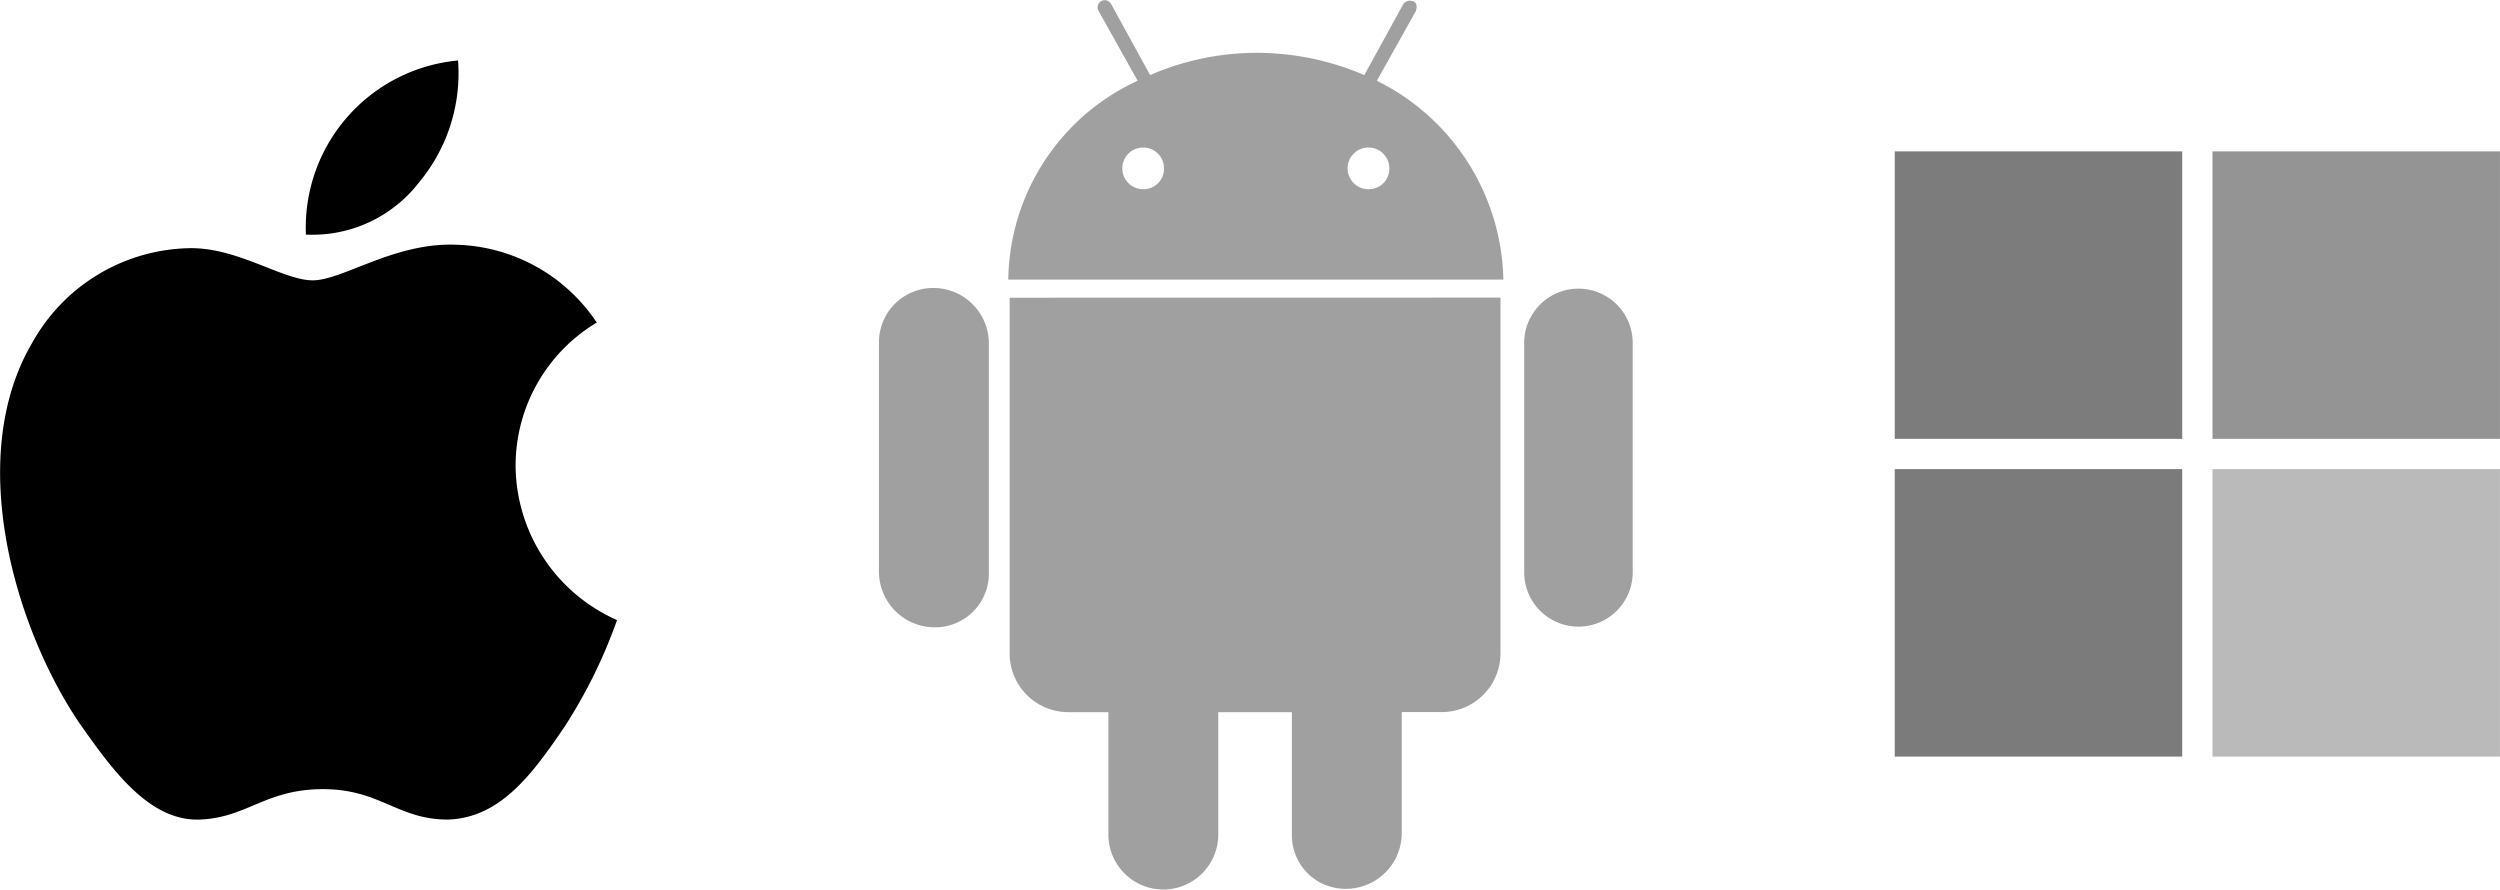
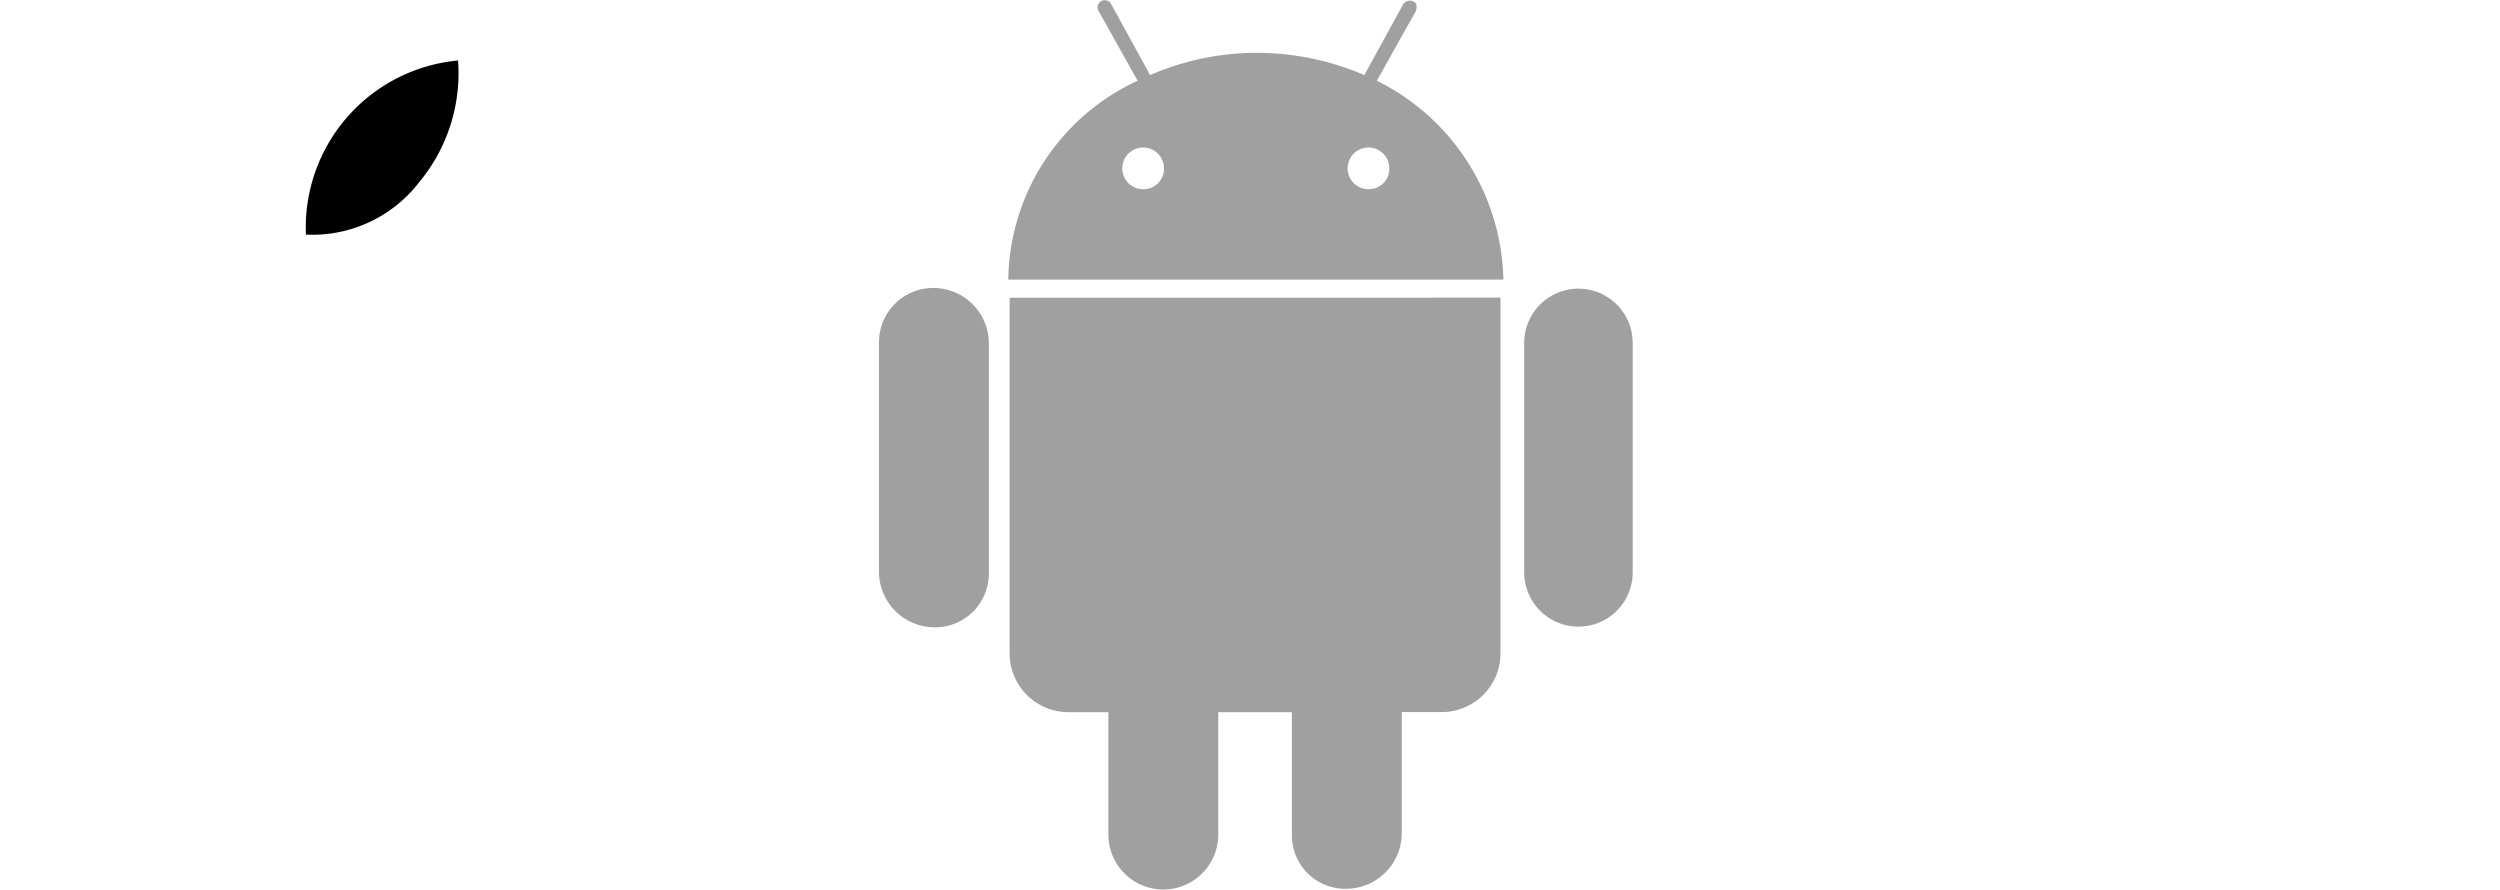
<svg xmlns="http://www.w3.org/2000/svg" width="82.589" height="29.407" viewBox="0 0 82.589 29.407">
  <g id="Grupo_416" data-name="Grupo 416" transform="translate(-1576.857 -1482.249)">
    <g id="Grupo_415" data-name="Grupo 415" transform="translate(89.245 34.344)">
-       <rect id="Rectángulo_561" data-name="Rectángulo 561" width="9.497" height="9.497" transform="translate(1550.206 1452.906)" fill="#7c7c7c" />
-       <rect id="Rectángulo_562" data-name="Rectángulo 562" width="9.497" height="9.497" transform="translate(1560.703 1452.906)" fill="#949494" />
-       <rect id="Rectángulo_563" data-name="Rectángulo 563" width="9.497" height="9.497" transform="translate(1550.206 1463.402)" fill="#7b7b7b" />
-       <rect id="Rectángulo_564" data-name="Rectángulo 564" width="9.497" height="9.497" transform="translate(1560.703 1463.402)" fill="#bababa" />
-     </g>
+       </g>
    <g id="Grupo_414" data-name="Grupo 414" transform="translate(17.239 -29.682)">
      <path id="Trazado_456" data-name="Trazado 456" d="M3904.966,1381.7a5.631,5.631,0,0,0,1.284-4.021,5.542,5.542,0,0,0-5.026,5.752,4.451,4.451,0,0,0,3.742-1.731" transform="translate(-2331.5 136.25)" />
-       <path id="Trazado_457" data-name="Trazado 457" d="M3875.642,1402.229c-2.066-.112-3.8,1.173-4.8,1.173s-2.513-1.117-4.132-1.061a6.072,6.072,0,0,0-5.137,3.127c-2.234,3.8-.559,9.438,1.563,12.565,1.061,1.508,2.29,3.239,3.965,3.183,1.564-.056,2.178-1.005,4.077-1.005s2.457,1.005,4.132,1.005c1.731-.056,2.792-1.508,3.853-3.071a16.784,16.784,0,0,0,1.731-3.519,5.616,5.616,0,0,1-3.351-5.082,5.513,5.513,0,0,1,2.681-4.747,5.755,5.755,0,0,0-4.58-2.569" transform="translate(-2300.892 117.79)" />
    </g>
    <path id="Android" d="M3075.151,1372.627a1.794,1.794,0,0,0-1.792,1.792V1382a1.843,1.843,0,0,0,1.838,1.838,1.776,1.776,0,0,0,1.792-1.838v-7.581a1.834,1.834,0,0,0-1.838-1.792m14.657-6.846,1.286-2.3c.046-.138.046-.276-.092-.322a.263.263,0,0,0-.322.092l-1.287,2.343a9.016,9.016,0,0,0-3.538-.735,8.848,8.848,0,0,0-3.538.735l-1.286-2.343a.237.237,0,1,0-.414.23l1.287,2.3a7.341,7.341,0,0,0-4.273,6.57h16.356a7.5,7.5,0,0,0-4.181-6.57m-7.719,3.584a.689.689,0,1,1,.689-.689.677.677,0,0,1-.689.689m7.443,0a.689.689,0,1,1,.689-.689.677.677,0,0,1-.689.689m-11.854,3.584v11.762a1.941,1.941,0,0,0,1.929,1.93h1.333v4.043a1.815,1.815,0,1,0,3.63,0v-4.043H3087v4.043a1.765,1.765,0,0,0,1.792,1.792,1.843,1.843,0,0,0,1.838-1.838v-4h1.332a1.941,1.941,0,0,0,1.929-1.93v-11.762Zm20.583,1.47a1.792,1.792,0,1,0-3.584.046v7.581a1.792,1.792,0,1,0,3.584-.046Z" transform="translate(-1467.465 119.135)" fill="#a0a0a0" />
  </g>
</svg>